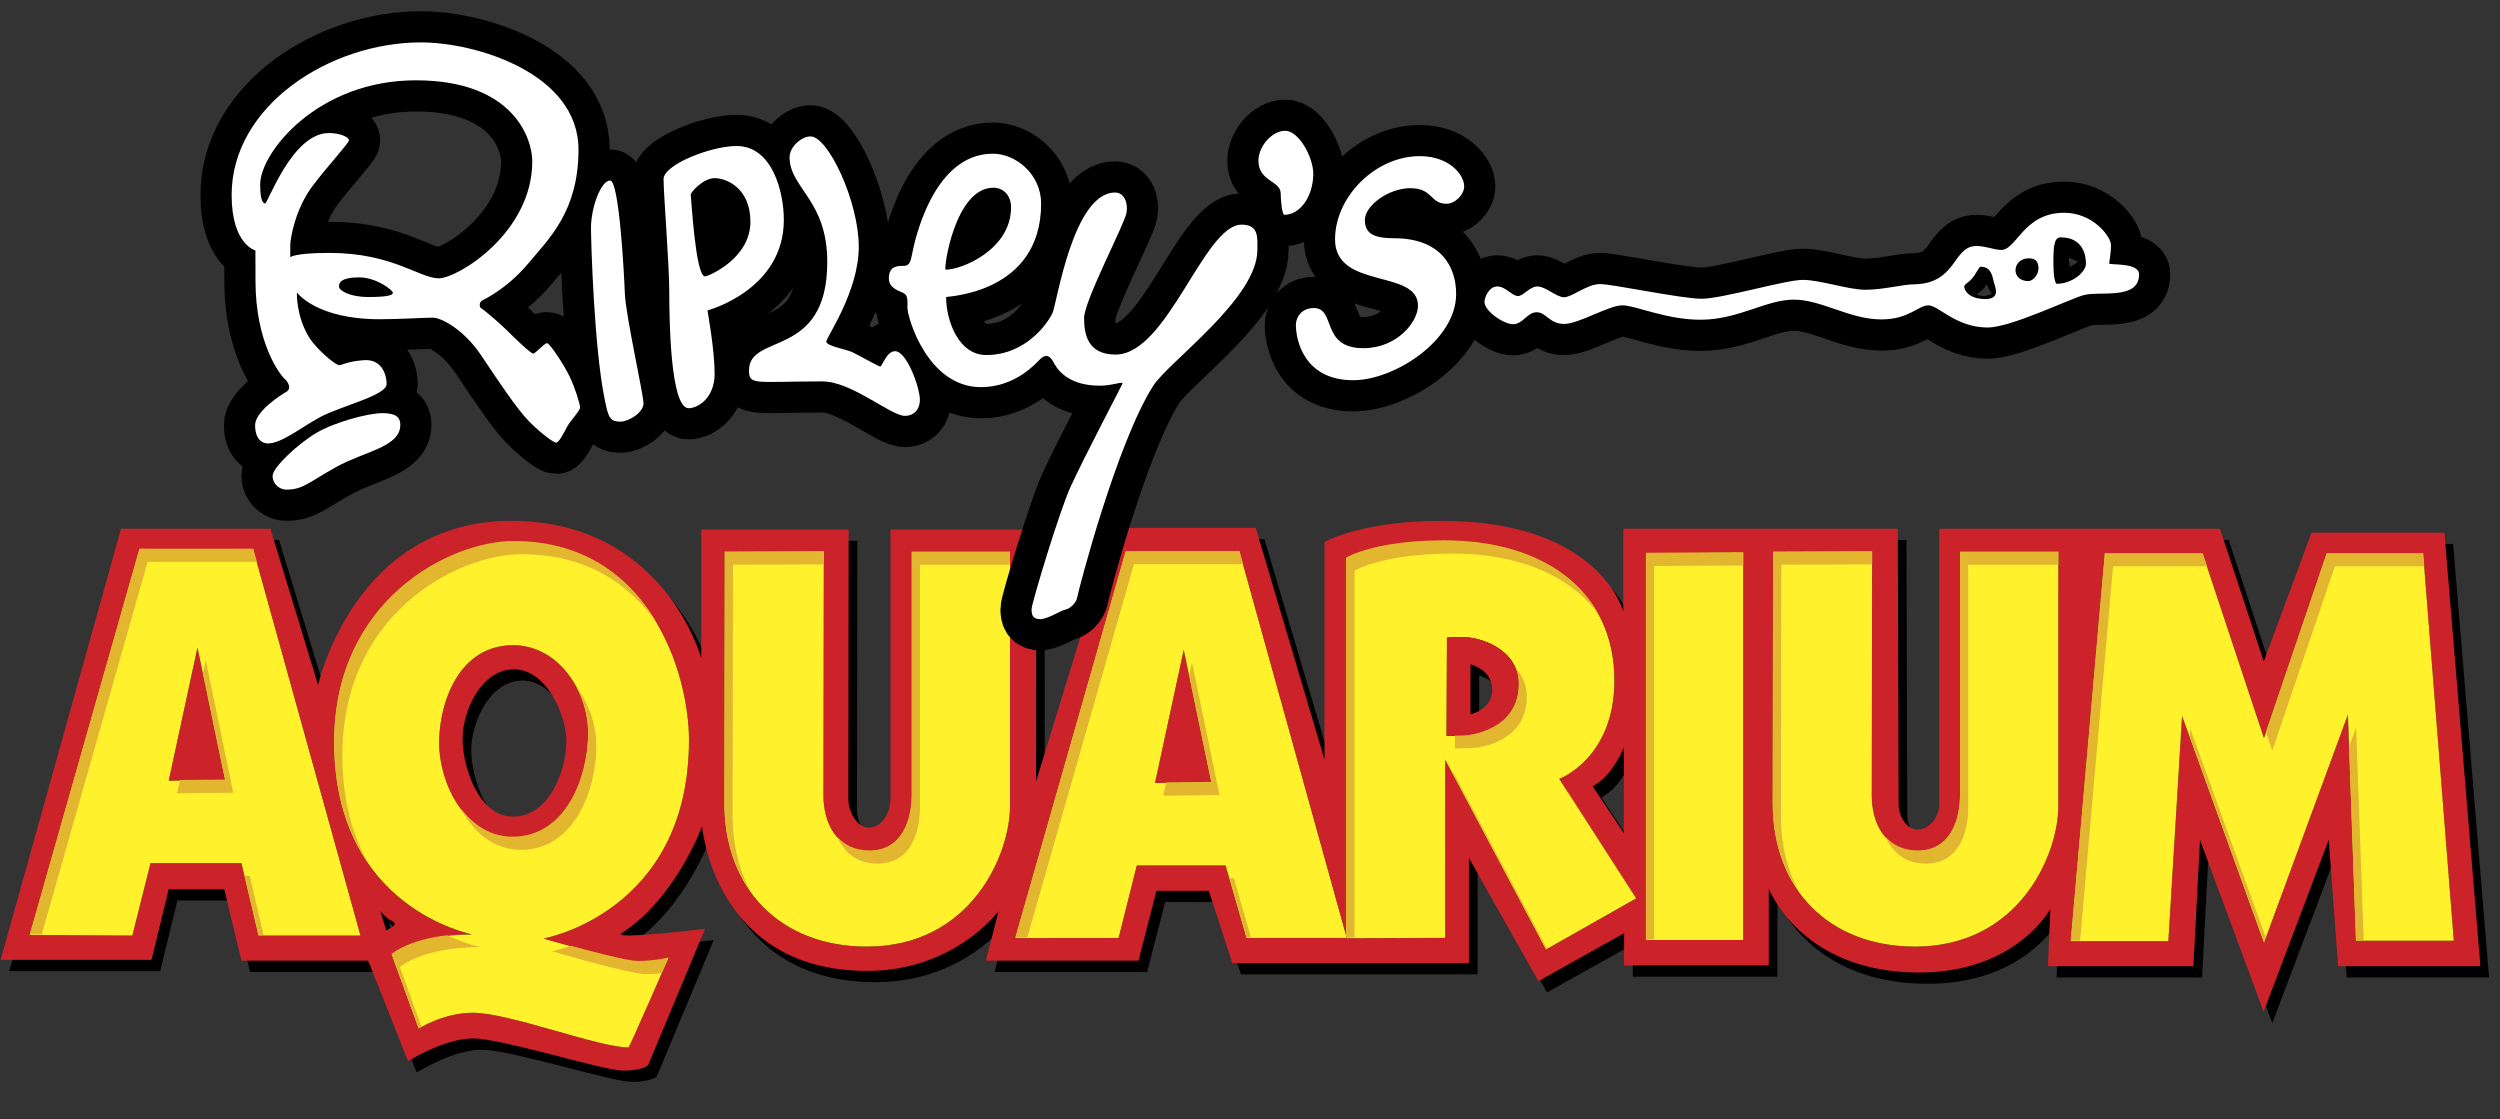
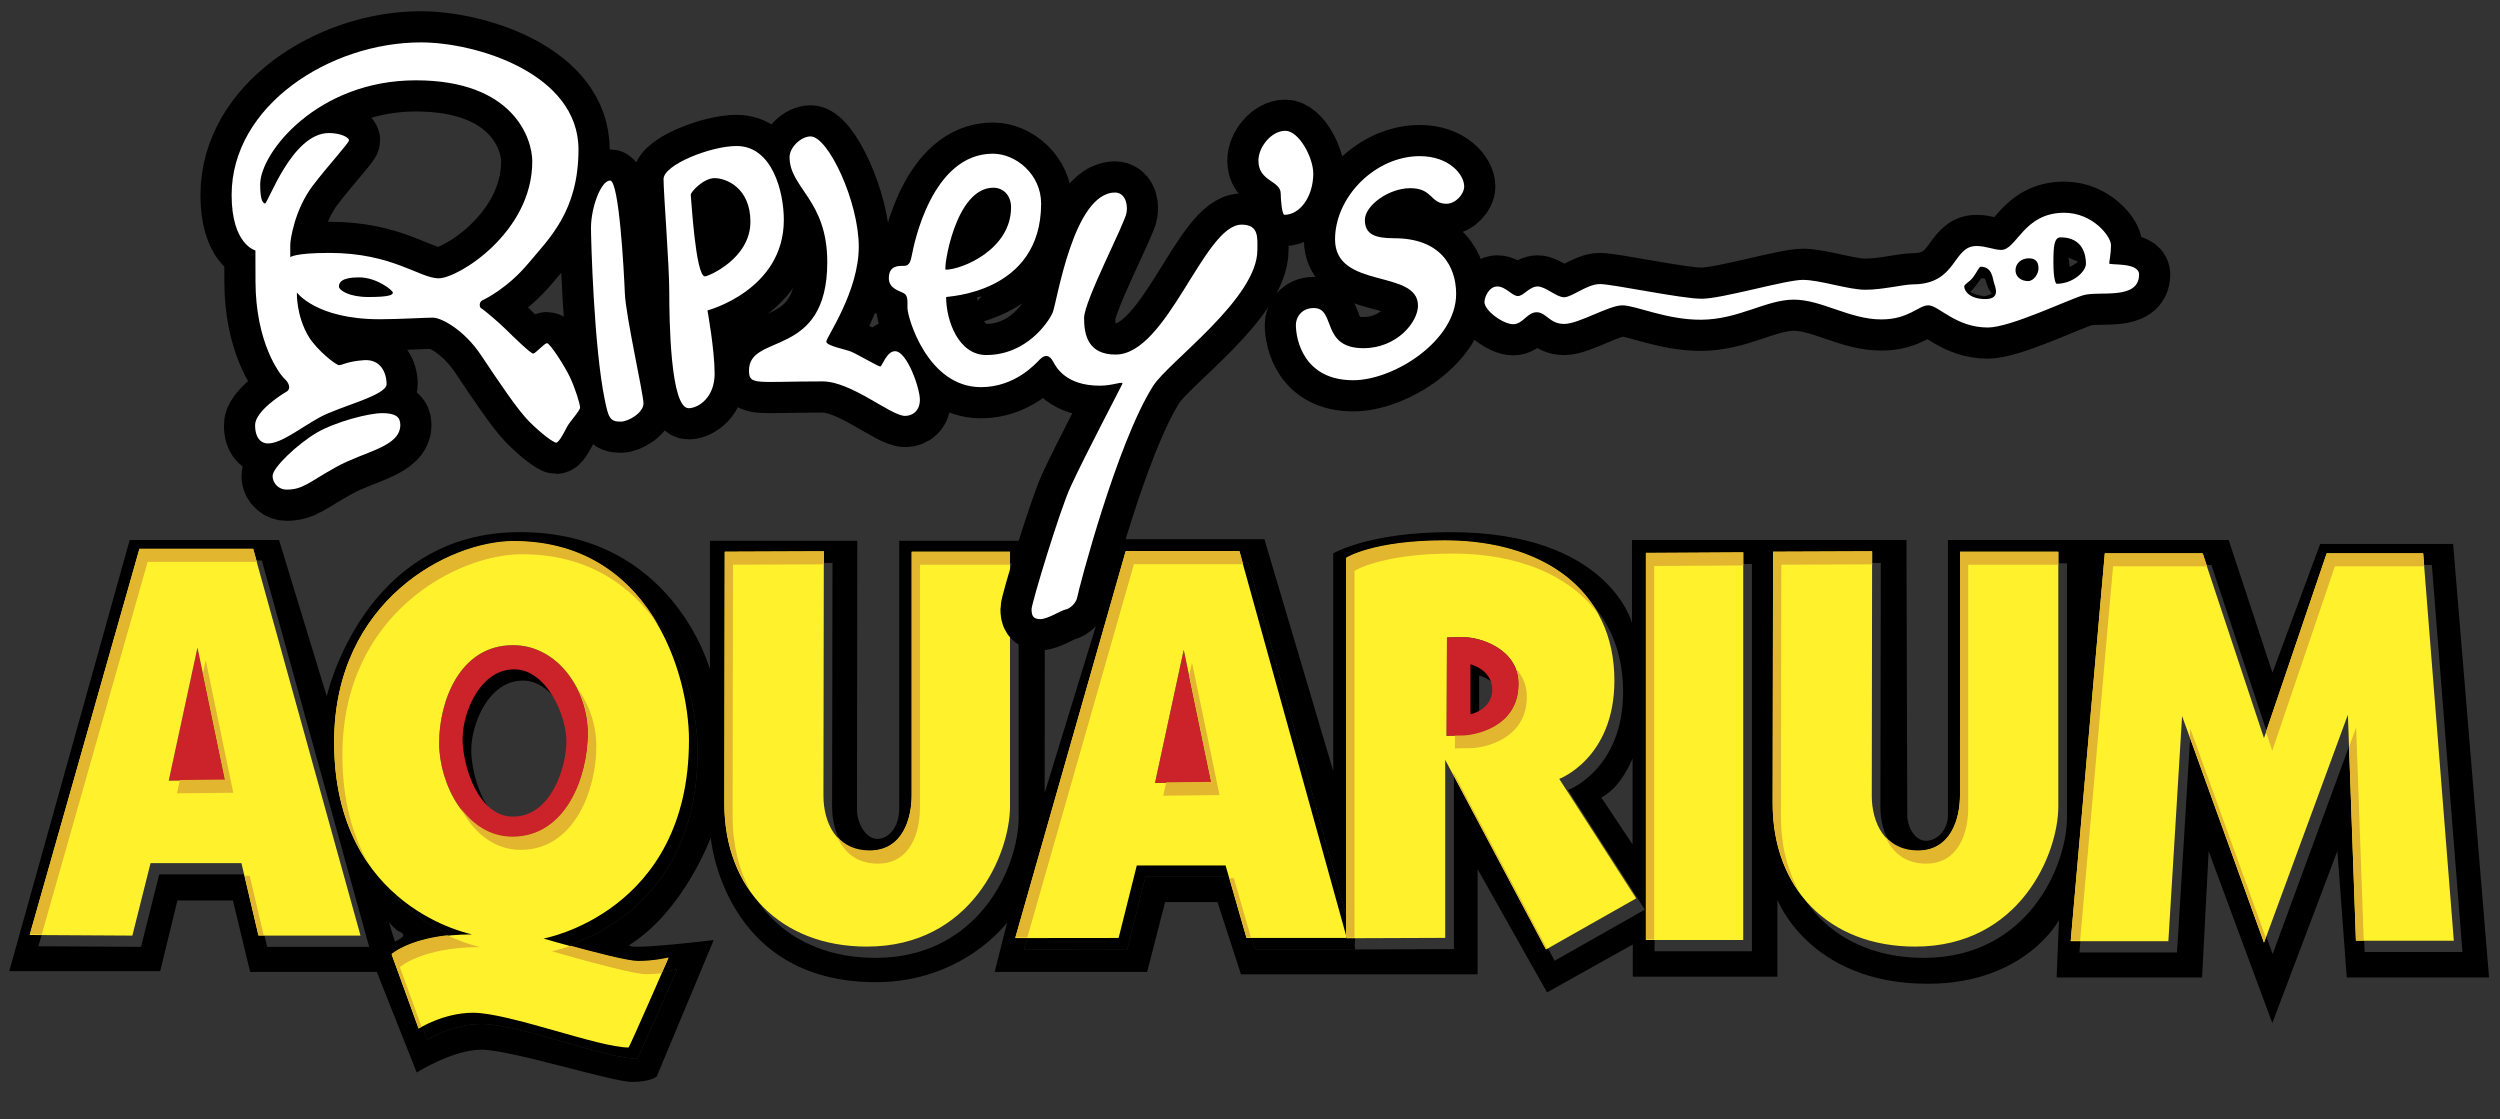
<svg xmlns="http://www.w3.org/2000/svg" width="373" height="167" viewBox="0 0 373 167" fill="none">
  <rect x="0" y="0" width="373" height="167" fill="#333333" stroke="none" />
  <path fill-rule="evenodd" clip-rule="evenodd" d="M366.005 81.157H346.169L339.052 100.373L332.517 80.57H290.63V121.698C290.63 123.694 289.113 125.448 287.364 125.448C285.616 125.448 284.565 123.224 284.565 121.698C284.565 120.175 284.444 80.57 284.444 80.57H243.49V92.945C243.49 92.945 240.038 79.396 216.419 79.396C204.223 79.396 198.92 82.559 198.92 82.559V115.043L188.651 80.451H167.484L155.864 118.302L155.888 80.683H134.162V120.641C134.162 123.336 132.648 125.165 130.895 125.165C129.142 125.165 127.862 122.751 127.862 120.877C127.862 118.999 127.909 80.683 127.909 80.683H105.926V99.9C105.926 99.9 100.419 79.392 77.572 79.392C54.168 79.392 48.753 103.884 48.753 103.884L41.634 80.566H19.351L1.382 144.896H23.901L26.468 134.352H34.753L37.32 145.015H56.223L62.172 160.013C62.172 160.013 67.541 156.614 71.857 156.614C76.175 156.614 91.343 161.421 94.259 161.421C97.175 161.421 97.992 160.6 97.992 160.6L106.487 140.259C106.487 140.259 92.396 141.956 94.025 140.914C102.097 135.754 106.043 124.978 106.043 124.978C106.043 124.978 107.863 146.54 130.663 146.54C143.732 146.54 150.266 137.634 150.266 137.634L148.401 145.017H171.151L173.836 134.588H181.653L185.154 145.37H220.458V129.69L230.823 148.063L243.611 140.916V145.723H265.192V134.239C265.192 134.239 269.933 146.778 287.596 146.778C302.181 146.778 307.197 137.288 307.197 137.288L306.848 145.84H328.55L329.531 126.999L339.028 152.64L348.736 126.978L350.136 145.842H371.368L366.005 81.157V81.157ZM39.858 141.271L37.32 130.46H23.754L21.042 141.271L5.729 141.182L22.093 83.618H39.069L55.083 141.271H39.858V141.271ZM58.042 137.619C58.042 137.619 58.992 138.734 59.511 138.955C60.698 139.459 60.164 139.863 58.935 140.495C58.899 140.514 58.042 137.619 58.042 137.619ZM82.386 141.71C82.386 141.71 94.025 145.134 96.475 145.134C99.013 145.134 101.027 144.607 101.027 144.607C101.027 144.607 95.201 157.967 95.076 157.967C90.611 157.967 77.225 152.781 71.887 152.781C67.424 152.781 63.749 155.15 63.749 155.15L59.724 144.081C59.724 144.081 63.053 141.091 71.712 141.091C71.989 141.091 51.148 137.4 51.148 112.442C51.148 91.26 68.388 82.474 77.925 82.474C98.141 82.474 104.09 102.07 104.09 112.091C104.088 137.843 82.386 141.71 82.386 141.71ZM243.577 113.15V125.987L238.917 118.989C238.917 118.989 240.197 118.338 241.271 117.042C242.794 115.207 243.577 113.15 243.577 113.15V113.15ZM151.985 121.975C151.985 129.109 146.21 142.914 130.619 142.914C117.741 142.914 109.367 134.271 109.367 121.624C109.367 117.102 109.425 84.043 109.425 84.043L124.208 83.986C124.208 83.986 124.15 116.466 124.15 120.409C124.15 124.353 126.056 128.647 131.023 128.647C135.989 128.647 137.317 123.832 137.317 120.35V84.046H151.985V121.975ZM231.949 143.343L216.923 115.043V141.605L202.151 141.659V141.618H187.27L184.158 130.806H170.909L168.197 141.618L152.778 141.633L169.248 83.965H186.224L202.153 141.314V84.958C202.153 84.958 206.186 82.38 216.819 82.38C231.642 82.38 242.169 89.848 242.169 103.208C242.169 114.837 233.948 117.883 233.948 117.883L245.415 135.716L231.949 143.343V143.343ZM261.387 141.927H246.859V84.231L261.387 84.141V141.927ZM308.392 121.975C308.392 129.109 302.618 142.914 287.026 142.914C274.147 142.914 265.773 134.271 265.773 121.624C265.773 117.102 265.835 84.043 265.835 84.043L280.615 83.986C280.615 83.986 280.558 116.466 280.558 120.409C280.558 124.353 282.464 128.647 287.433 128.647C292.397 128.647 293.722 123.832 293.722 120.35V84.046H308.39C308.392 84.043 308.392 114.839 308.392 121.975V121.975ZM351.603 108.313L339.077 142.348L326.864 108.519L324.811 142.105H310.245L315.331 84.288H329.933L339.077 111.81L348.428 84.288H362.83L367.399 142.037H352.797L351.603 108.313V108.313Z" fill="black" />
-   <path fill-rule="evenodd" clip-rule="evenodd" d="M22.093 83.616L5.729 141.18L21.042 141.27L23.754 130.458H37.318L39.856 141.27H55.083L39.069 83.616H22.093V83.616ZM26.468 118.155L30.758 98.293L34.872 118.07L26.468 118.155V118.155Z" fill="black" />
  <path fill-rule="evenodd" clip-rule="evenodd" d="M26.468 118.155L34.87 118.07L30.756 98.293L26.468 118.155V118.155ZM82.386 141.71C82.386 141.71 104.088 137.843 104.088 112.093C104.088 102.072 98.139 82.476 77.923 82.476C68.386 82.476 51.146 91.261 51.146 112.444C51.146 137.401 71.989 141.093 71.71 141.093C63.051 141.093 59.722 144.084 59.722 144.084L63.746 155.153C63.746 155.153 67.422 152.783 71.885 152.783C77.224 152.783 90.611 157.969 95.074 157.969C95.199 157.969 101.025 144.609 101.025 144.609C101.025 144.609 99.013 145.137 96.473 145.137C94.025 145.134 82.386 141.71 82.386 141.71V141.71ZM66.809 112.531C66.809 106.467 69.785 97.942 77.836 97.942C84.572 97.942 89.037 104.708 89.037 111.123C89.037 117.538 85.802 126.589 77.749 126.589C70.747 126.589 66.809 118.593 66.809 112.531V112.531Z" fill="black" />
  <path fill-rule="evenodd" clip-rule="evenodd" d="M89.037 111.123C89.037 104.706 84.575 97.942 77.836 97.942C69.785 97.942 66.809 106.469 66.809 112.531C66.809 118.593 70.747 126.589 77.749 126.589C85.8 126.589 89.037 117.54 89.037 111.123V111.123ZM77.836 123.515C72.584 123.515 70.311 115.868 70.311 111.914C70.311 107.962 72.935 101.543 78.01 101.543C82.824 101.543 85.8 108.398 85.8 112.265C85.8 116.134 83.524 123.515 77.836 123.515ZM186.219 83.969H169.244L152.774 141.637L168.193 141.623L170.905 130.811H184.154L187.266 141.623H202.147V141.318L186.219 83.969V83.969ZM173.617 118.508L177.905 98.641L182.019 118.419L173.617 118.508Z" fill="black" />
-   <path fill-rule="evenodd" clip-rule="evenodd" d="M173.617 118.508L182.018 118.419L177.905 98.642L173.617 118.508ZM137.317 120.348C137.317 123.832 135.989 128.646 131.023 128.646C126.056 128.646 124.15 124.351 124.15 120.408C124.15 116.464 124.208 83.984 124.208 83.984L109.425 84.042C109.425 84.042 109.367 117.1 109.367 121.622C109.367 134.267 117.741 142.912 130.618 142.912C146.212 142.912 151.985 129.107 151.985 121.973V84.042H137.317V120.348ZM293.724 120.348C293.724 123.832 292.399 128.646 287.435 128.646C282.466 128.646 280.56 124.351 280.56 120.408C280.56 116.464 280.617 83.984 280.617 83.984L265.837 84.042C265.837 84.042 265.775 117.1 265.775 121.622C265.775 134.267 274.151 142.912 287.028 142.912C302.62 142.912 308.395 129.107 308.395 121.973V84.042H293.726L293.724 120.348V120.348ZM246.859 141.927H261.387V84.142L246.859 84.231V141.927ZM362.832 84.288H348.428L339.077 111.81L329.933 84.288H315.331L310.245 142.103H324.811L326.864 108.517L339.077 142.348L351.603 108.313L352.799 142.038H367.401L362.832 84.288V84.288ZM242.163 103.208C242.163 89.848 231.636 82.38 216.813 82.38C206.182 82.38 202.147 84.958 202.147 84.958V141.319L202.23 141.623H202.149V141.663L216.921 141.61V115.048L231.947 143.348L245.406 135.72L233.94 117.887C233.942 117.885 242.163 114.837 242.163 103.208V103.208ZM219.431 111.417C217.757 111.417 217.13 111.468 217.13 111.468L217.178 96.791C217.178 96.791 218.382 96.742 219.588 96.742C222.209 96.742 227.865 98.529 227.865 103.738C227.865 110.311 221.109 111.417 219.431 111.417Z" fill="black" />
  <path fill-rule="evenodd" clip-rule="evenodd" d="M202.149 141.318V141.623H202.232L202.149 141.318ZM219.589 96.74C218.385 96.74 217.179 96.789 217.179 96.789L217.13 111.465C217.13 111.465 217.757 111.414 219.431 111.414C221.109 111.414 227.865 110.308 227.865 103.736C227.865 98.526 222.211 96.74 219.589 96.74ZM220.69 108.26V100.79C220.69 100.79 223.938 101.577 223.938 104.574C223.938 107.575 220.69 108.26 220.69 108.26Z" fill="black" />
-   <path fill-rule="evenodd" clip-rule="evenodd" d="M364.71 79.477H344.878L337.756 98.692L331.222 78.888H289.336V120.016C289.336 122.011 287.815 123.768 286.067 123.768C284.319 123.768 283.268 121.543 283.268 120.016C283.268 118.495 283.151 78.888 283.151 78.888H242.197V91.263C242.197 91.263 238.745 77.714 215.126 77.714C202.929 77.714 197.622 80.879 197.622 80.879V113.361L187.355 78.769H166.191L154.571 116.619L154.595 79.002H132.867V118.961C132.867 121.656 131.352 123.485 129.602 123.485C127.851 123.485 126.569 121.069 126.569 119.195C126.569 117.317 126.615 79.002 126.615 79.002H104.632V98.218C104.632 98.218 99.126 77.711 76.279 77.711C52.873 77.711 47.46 102.202 47.46 102.202L40.343 78.883H18.058L0.088 143.216H22.607L25.175 132.67H33.459L36.025 143.333H54.928L60.879 158.333C60.879 158.333 66.246 154.934 70.564 154.934C74.882 154.934 90.049 159.741 92.966 159.741C95.882 159.741 96.699 158.92 96.699 158.92L105.194 138.577C105.194 138.577 91.105 140.276 92.732 139.234C100.802 134.074 104.749 123.296 104.749 123.296C104.749 123.296 106.568 144.86 129.37 144.86C142.438 144.86 148.971 135.954 148.971 135.954L147.105 143.335H169.856L172.54 132.908H180.357L183.858 143.686H219.167V128.01L229.528 146.383L242.316 139.236V144.041H263.901V132.559C263.901 132.559 268.638 145.098 286.305 145.098C300.89 145.098 305.906 135.605 305.906 135.605L305.553 144.158H327.255L328.24 125.319L337.737 150.956L347.445 125.298L348.844 144.16H370.077L364.71 79.477V79.477ZM38.562 139.591L36.025 128.78H22.463L19.749 139.591L4.436 139.502L20.799 81.938H37.775L53.79 139.591H38.562V139.591ZM56.746 135.939C56.746 135.939 57.697 137.054 58.216 137.275C59.403 137.779 58.869 138.183 57.64 138.815C57.604 138.834 56.746 135.939 56.746 135.939ZM81.093 140.029C81.093 140.029 92.73 143.454 95.182 143.454C97.72 143.454 99.732 142.929 99.732 142.929C99.732 142.929 93.906 156.284 93.78 156.284C89.316 156.284 75.93 151.101 70.591 151.101C66.129 151.101 62.453 153.472 62.453 153.472L58.429 142.401C58.429 142.401 61.758 139.413 70.417 139.413C70.693 139.413 49.853 135.722 49.853 110.761C49.853 89.58 67.092 80.793 76.63 80.793C96.845 80.793 102.795 100.392 102.795 110.41C102.795 136.162 81.093 140.029 81.093 140.029V140.029ZM242.28 111.472V124.306L237.619 117.308C237.619 117.308 238.904 116.66 239.978 115.364C241.503 113.527 242.28 111.472 242.28 111.472V111.472ZM150.691 120.295C150.691 127.429 144.917 141.233 129.325 141.233C116.446 141.233 108.074 132.591 108.074 119.946C108.074 115.424 108.131 82.363 108.131 82.363L122.914 82.304C122.914 82.304 122.857 114.786 122.857 118.729C122.857 122.673 124.763 126.965 129.729 126.965C134.696 126.965 136.023 122.152 136.023 118.672V82.365H150.691V120.295V120.295ZM230.655 141.663L215.626 113.363V139.927L200.858 139.983V139.94H185.975L182.863 129.128H169.614L166.902 139.94L151.483 139.957L167.952 82.287H184.928L200.86 139.636V83.28C200.86 83.28 204.893 80.702 215.522 80.702C230.345 80.702 240.872 88.172 240.872 101.532C240.872 113.159 232.651 116.207 232.651 116.207L244.122 134.04L230.655 141.663V141.663ZM260.089 140.246H245.566V82.553L260.089 82.463V140.246V140.246ZM307.101 120.295C307.101 127.429 301.326 141.233 285.731 141.233C272.852 141.233 264.482 132.591 264.482 119.946C264.482 115.424 264.539 82.363 264.539 82.363L279.32 82.304C279.32 82.304 279.267 114.786 279.267 118.729C279.267 122.673 281.17 126.965 286.137 126.965C291.102 126.965 292.431 122.152 292.431 118.672V82.365H307.099C307.101 82.363 307.101 113.159 307.101 120.295V120.295ZM350.306 106.633L337.784 140.665L325.566 106.839L323.518 140.427H308.948L314.033 82.61H328.64L337.784 110.132L347.134 82.61H361.534L366.108 140.359H351.501L350.306 106.633Z" fill="#CC2229" />
  <path fill-rule="evenodd" clip-rule="evenodd" d="M25.175 116.477L33.577 116.39L29.463 96.615L25.175 116.477V116.477ZM87.744 109.445C87.744 103.028 83.279 96.264 76.543 96.264C68.492 96.264 65.516 104.789 65.516 110.851C65.516 116.913 69.456 124.911 76.456 124.911C84.504 124.911 87.744 115.86 87.744 109.445V109.445ZM76.543 121.837C71.291 121.837 69.017 114.19 69.017 110.234C69.017 106.282 71.642 99.865 76.717 99.865C81.531 99.865 84.507 106.72 84.507 110.587C84.507 114.454 82.231 121.837 76.543 121.837ZM172.323 116.828L180.723 116.739L176.612 96.963L172.323 116.828V116.828Z" fill="#CC2229" />
  <path fill-rule="evenodd" clip-rule="evenodd" d="M20.799 81.936L4.434 139.502L19.747 139.592L22.461 128.78H36.023L38.56 139.592H53.788L37.773 81.938H20.799V81.936V81.936ZM25.175 116.477L29.463 96.615L33.577 116.39L25.175 116.477V116.477ZM81.093 140.03C81.093 140.03 102.795 136.165 102.795 110.413C102.795 100.394 96.845 80.796 76.63 80.796C67.092 80.796 49.853 89.583 49.853 110.764C49.853 135.723 70.695 139.415 70.417 139.415C61.758 139.415 58.429 142.404 58.429 142.404L62.453 153.475C62.453 153.475 66.129 151.103 70.591 151.103C75.93 151.103 89.318 156.287 93.78 156.287C93.906 156.287 99.732 142.931 99.732 142.931C99.732 142.931 97.72 143.456 95.182 143.456C92.732 143.454 81.093 140.03 81.093 140.03V140.03ZM65.516 110.851C65.516 104.787 68.492 96.264 76.543 96.264C83.279 96.264 87.744 103.03 87.744 109.445C87.744 115.86 84.506 124.911 76.453 124.911C69.453 124.911 65.516 116.915 65.516 110.851V110.851ZM184.924 82.289H167.948L151.478 139.96L166.897 139.943L169.609 129.131H182.859L185.97 139.943H200.853V139.638L184.924 82.289ZM172.323 116.828L176.612 96.964L180.725 116.739L172.323 116.828ZM136.023 118.67C136.023 122.152 134.696 126.963 129.729 126.963C124.763 126.963 122.857 122.671 122.857 118.727C122.857 114.784 122.914 82.302 122.914 82.302L108.131 82.361C108.131 82.361 108.074 115.422 108.074 119.944C108.074 132.587 116.448 141.232 129.325 141.232C144.919 141.232 150.691 127.429 150.691 120.293V82.361H136.023V118.67ZM292.431 118.67C292.431 122.152 291.102 126.963 286.137 126.963C281.168 126.963 279.267 122.671 279.267 118.727C279.267 114.784 279.32 82.302 279.32 82.302L264.539 82.361C264.539 82.361 264.482 115.422 264.482 119.944C264.482 132.587 272.854 141.232 285.731 141.232C301.326 141.232 307.101 127.429 307.101 120.293V82.361H292.433L292.431 118.67V118.67ZM245.566 140.247H260.089V82.463L245.566 82.553V140.247V140.247ZM361.536 82.608H347.136L337.786 110.13L328.642 82.608H314.035L308.95 140.425H323.52L325.566 106.837L337.786 140.666L350.306 106.633L351.503 140.357H366.11L361.536 82.608V82.608ZM240.867 101.53C240.867 88.17 230.341 80.7 215.517 80.7C204.891 80.7 200.856 83.278 200.856 83.278V139.638L200.938 139.943H200.856V139.985L215.624 139.93V113.367L230.653 141.668L244.113 134.042L232.642 116.209C232.646 116.207 240.867 113.157 240.867 101.53V101.53ZM218.14 109.739C216.466 109.739 215.838 109.788 215.838 109.788L215.887 95.113C215.887 95.113 217.091 95.062 218.297 95.062C220.914 95.062 226.569 96.851 226.569 102.058C226.567 108.633 219.814 109.739 218.14 109.739Z" fill="#FFF22D" />
  <path fill-rule="evenodd" clip-rule="evenodd" d="M22.031 83.829H38.328L37.782 81.857H20.804L4.44 139.421L6.227 139.432L22.031 83.829ZM37.258 130.67H36.493L38.569 139.51H39.334L37.258 130.67ZM30.697 98.505L30.28 100.435L33.581 116.309L26.838 116.379L26.406 118.365L34.808 118.28L30.697 98.505V98.505ZM77.689 126.801C85.74 126.801 88.977 117.751 88.977 111.336C88.962 108.194 87.953 105.137 86.093 102.604C87.157 104.68 87.75 107.043 87.75 109.366C87.75 115.781 84.513 124.832 76.462 124.832C73.171 124.832 70.566 123.053 68.719 120.552C70.54 124.047 73.584 126.801 77.689 126.801ZM85.181 141.108C83.451 141.716 82.326 141.92 82.326 141.92C82.326 141.92 93.965 145.347 96.418 145.347C97.26 145.347 98.034 145.287 98.709 145.211L99.74 142.85C99.74 142.85 97.726 143.375 95.188 143.375C93.693 143.373 88.786 142.099 85.181 141.108V141.108ZM59.663 144.296C59.663 144.296 62.989 141.306 71.648 141.306C71.74 141.306 69.611 140.912 66.697 139.542C60.8 140.214 58.433 142.324 58.433 142.324L62.46 153.396C62.46 153.396 62.632 153.291 62.881 153.151L59.663 144.296V144.296Z" fill="#E2B62F" />
  <path fill-rule="evenodd" clip-rule="evenodd" d="M51.084 112.657C51.084 91.476 68.324 82.689 77.862 82.689C87.733 82.689 94.195 87.366 98.23 93.316C94.329 86.46 87.571 80.717 76.634 80.717C67.097 80.717 49.855 89.504 49.855 110.685C49.855 118.678 51.997 124.483 54.896 128.692C52.643 124.689 51.084 119.47 51.084 112.657V112.657ZM184.094 131.022H183.435L185.979 139.864H186.638L184.094 131.022ZM169.182 84.18H185.477L184.93 82.208H167.954L151.485 139.879L153.276 139.876L169.182 84.18V84.18ZM177.845 98.854L177.426 100.786L180.729 116.658L173.987 116.728L173.557 118.717L181.957 118.629L177.845 98.854V98.854ZM130.963 128.856C135.93 128.856 137.255 124.043 137.255 120.563V84.256H150.696V82.285H136.028V118.591C136.028 122.073 134.702 126.887 129.734 126.887C127.581 126.887 126.005 126.078 124.907 124.84C125.886 127.118 127.802 128.856 130.963 128.856V128.856ZM109.306 121.837C109.306 117.313 109.363 84.254 109.363 84.254L122.916 84.199L122.919 82.223L108.136 82.282C108.136 82.282 108.078 115.341 108.078 119.863C108.078 124.968 109.463 129.403 111.937 132.9C110.241 129.76 109.306 126.023 109.306 121.837V121.837ZM287.371 128.856C292.335 128.856 293.66 124.043 293.66 120.563V84.256H307.103V82.285H292.435V118.591C292.435 122.073 291.11 126.887 286.141 126.887C283.989 126.887 282.411 126.078 281.317 124.84C282.296 127.118 284.21 128.856 287.371 128.856V128.856ZM265.715 121.837C265.715 117.313 265.773 84.254 265.773 84.254L279.324 84.199V82.223L264.543 82.282C264.543 82.282 264.486 115.341 264.486 119.863C264.486 124.968 265.869 129.405 268.349 132.9C266.649 129.76 265.715 126.025 265.715 121.837V121.837ZM246.8 84.444L260.098 84.363V82.382L245.57 82.472V140.166H246.8V84.444ZM339.02 112.021L348.366 84.501H361.694L361.541 82.529H347.141L338.079 109.196L339.02 112.021ZM351.539 108.524L350.484 111.395L351.507 140.276H352.667L351.539 108.524V108.524ZM315.269 84.501H329.297L328.646 82.529H314.04L308.954 140.344H310.353L315.269 84.501V84.501ZM326.802 108.73L326.725 109.951L337.79 140.587L338.052 139.879L326.802 108.73ZM202.091 85.171C202.091 85.171 206.124 82.593 216.753 82.593C226.457 82.593 234.293 85.811 238.568 91.769C234.701 84.548 226.25 80.619 215.528 80.619C204.897 80.619 200.862 83.199 200.862 83.199V139.557L200.945 139.864H200.862V139.904L202.091 139.9V85.171ZM233.88 118.098L244.092 133.972L244.12 133.957L233.914 118.083L233.88 118.098Z" fill="#E2B62F" />
  <path fill-rule="evenodd" clip-rule="evenodd" d="M227.803 103.948C227.803 102.174 227.142 100.807 226.169 99.76C226.418 100.422 226.571 101.151 226.571 101.975C226.571 108.551 219.816 109.655 218.142 109.655C217.723 109.655 217.37 109.66 217.074 109.664L217.07 111.678C217.07 111.678 217.693 111.629 219.371 111.629C221.048 111.629 227.803 110.525 227.803 103.948V103.948ZM216.859 115.256V115.598L230.66 141.584L230.798 141.503L216.859 115.256Z" fill="#E2B62F" />
  <path fill-rule="evenodd" clip-rule="evenodd" d="M218.297 95.06C217.093 95.06 215.887 95.111 215.887 95.111L215.838 109.785C215.838 109.785 216.466 109.736 218.14 109.736C219.814 109.736 226.569 108.63 226.569 102.055C226.567 96.848 220.914 95.06 218.297 95.06ZM219.393 106.58V99.112C219.393 99.112 222.641 99.896 222.641 102.896C222.641 105.895 219.393 106.58 219.393 106.58Z" fill="#CC2229" />
  <path fill-rule="evenodd" clip-rule="evenodd" d="M58.801 63.071C56.755 63.071 51.803 64.377 49.044 65.985C46.286 67.593 42.457 71.171 42.457 72.422C42.457 73.672 43.525 74.479 44.505 74.479C46.998 74.479 47.798 73.406 51.982 71.082C56.168 68.757 61.509 68.132 61.509 64.824C61.507 63.663 60.847 63.071 58.801 63.071V63.071Z" fill="black" />
-   <path fill-rule="evenodd" clip-rule="evenodd" d="M83.407 52.634C82.992 52.634 81.684 54.18 81.331 54.18C80.973 54.18 78.374 51.676 77.366 50.664C76.356 49.652 73.971 47.624 73.614 47.448C73.259 47.269 73.259 46.495 73.733 46.255C74.207 46.017 77.532 44.406 80.618 40.712C83.704 37.015 88.097 32.95 88.097 23.725C88.097 12.424 72.916 7.751 64.595 7.751C51.003 7.751 36.346 17.18 36.346 30.521C36.346 37.923 39.894 38.793 39.894 38.793C39.894 38.793 39.907 42.498 39.907 43.334C39.907 52.57 43.527 57.281 44.239 57.939C44.952 58.592 45.25 59.487 44.478 59.906C43.914 60.208 39.847 62.765 39.847 64.852C39.847 66.938 40.855 67.593 41.746 67.593C43.778 67.593 46.573 65.287 49.51 63.679C52.448 62.071 59.463 60.444 59.463 58.743C59.463 57.045 58.574 54.99 56.081 55.167C53.586 55.346 52.843 55.909 52.369 55.909C51.895 55.909 49.047 53.638 47.858 51.677C45.935 48.509 46.077 45.064 46.077 45.064C46.077 45.064 48.949 49.056 58.422 49.056C61.33 49.056 65.129 48.818 66.376 48.818C67.622 48.818 71.006 50.605 73.556 54.418C76.109 58.234 78.957 62.527 80.737 64.315C82.518 66.102 84.358 67.472 84.772 67.472C85.189 67.472 86.019 65.804 86.433 65.03C86.848 64.256 88.333 62.707 88.333 62.229C88.333 61.75 87.623 59.368 86.791 57.639C85.959 55.909 83.824 52.634 83.407 52.634V52.634ZM56.772 45.742C53.854 45.742 52.356 44.74 52.356 44.17C52.356 43.598 52.714 42.811 55.347 42.811C57.982 42.811 60.405 44.74 60.405 45.1C60.405 45.455 59.692 45.742 56.772 45.742ZM67.241 42.953C64.393 42.953 60.333 39.161 50.931 39.161C45.662 39.161 45.092 39.806 45.092 39.806V37.944C45.092 37.23 45.733 32.722 48.44 29.147C50.759 26.084 53.854 22.781 53.854 22.351C53.854 21.921 52.569 21.256 50.791 21.277C45.307 21.349 41.746 31.863 41.319 31.791C40.891 31.721 40.606 30.934 40.606 28.93C40.606 24.21 49.153 13.409 63.825 13.409C78.498 13.409 81.203 22.209 81.203 25.495C81.201 36.16 70.089 42.953 67.241 42.953V42.953ZM92.808 28.362C91.453 28.362 89.96 32.369 89.96 35.443C89.96 37.089 90.388 53.255 92.025 61.118C92.551 63.65 92.736 64.339 94.374 64.339C95.584 64.339 97.792 62.977 97.792 61.618C97.792 60.259 95.156 48.601 95.014 45.238C94.874 41.882 94.161 28.362 92.808 28.362ZM118.733 34.228C118.733 30.078 117.025 23.212 111.684 23.212C107.836 23.212 100.787 26.001 100.787 28.149C100.787 30.293 101.64 40.952 101.64 44.955C101.64 48.96 101.782 62.41 104.56 62.335C105.985 62.301 108.408 60.761 108.408 57.188C108.408 53.61 107.34 47.746 107.34 47.746C107.34 47.746 118.733 44.74 118.733 34.228V34.228ZM106.981 42.666C105.556 42.739 104.915 30.866 104.845 30.508C104.775 30.151 106.696 28.005 108.406 28.005C110.114 28.005 113.747 29.434 113.747 34.513C113.747 40.02 107.478 42.643 106.981 42.666V42.666Z" fill="black" />
-   <path fill-rule="evenodd" clip-rule="evenodd" d="M135.326 53.827C134.043 53.827 133.403 56.115 133.118 56.115C132.833 56.115 129.627 54.256 128.774 53.897C127.919 53.539 125.071 53.04 125.071 52.395C125.071 51.753 129.915 44.957 129.915 38.233C129.915 31.51 125.356 21.783 122.721 21.783C121.296 21.783 119.588 23.427 119.588 24.856C119.588 29.506 125.214 31.223 125.214 40.52C125.214 55.039 113.534 51.029 113.534 56.688C113.534 58.974 114.459 58.332 124.501 58.332C128.847 58.332 134.685 63.479 136.823 63.479C137.891 63.479 139.031 62.767 139.031 61.05C139.031 59.334 137.106 53.827 135.326 53.827V53.827ZM187.032 34.943C181.412 34.943 175.984 54.327 168.229 54.327C164.171 54.327 163.53 51.468 163.53 48.89C163.53 46.316 169.584 34.873 169.867 33.154C170.113 31.674 169.512 30.151 168.159 30.151C161.892 30.151 159.472 46.673 158.83 48.099C158.189 49.532 154.914 54.395 148.932 54.395C144.802 54.395 142.949 49.27 142.949 45.737C142.949 45.638 157.122 45.31 157.122 31.791C157.122 27.428 153.348 24.352 149.928 24.352C140.741 24.352 138.106 38.157 137.891 39.231C137.678 40.303 137.536 41.092 136.681 41.092C135.826 41.092 134.4 41.02 134.4 42.951C134.4 44.523 136.106 44.844 136.674 45.199C137.244 45.557 137.178 46.227 137.178 47.371C137.178 48.785 140.167 59.187 148.145 59.187C153.274 59.187 156.345 55.639 156.915 55.065C157.709 54.269 158.357 54.358 158.917 55.386C159.317 56.117 160.725 58.97 165.879 58.97C167.874 58.97 169.45 58.21 169.235 58.71C169.02 59.212 163.688 69.322 161.507 74.063C159.899 77.56 155.696 91.441 155.696 92.3C155.696 93.16 155.837 93.802 156.977 93.802C158.117 93.802 160.04 92.515 160.752 92.373C161.465 92.23 162.39 91.373 162.533 90.442C162.675 89.514 168.41 67.487 173.857 58.972C176.154 55.384 189.384 45.971 189.384 38.731C189.382 36.946 189.665 34.943 187.032 34.943V34.943ZM149.998 29.436C151.351 29.436 152.633 30.438 152.633 32.369C152.633 38.661 145.297 41.666 142.877 41.666C142.519 41.666 144.23 29.436 149.998 29.436ZM213.607 24.724C207.018 24.724 200.966 30.759 200.966 37.151C200.966 44.661 213.341 41.532 213.341 47.031C213.341 49.443 210.229 53.378 205.195 53.378C198.784 53.378 201.145 47.388 197.803 47.388C195.934 47.388 195.132 48.817 195.132 49.892C195.132 52.216 196.378 58.159 203.678 58.159C209.776 58.159 219.038 52.259 219.038 45.286C219.038 41.173 216.723 36.972 209.776 36.972C206.93 36.972 205.414 36.391 205.414 34.245C205.414 32.099 208.975 29.506 212.178 29.506C215.605 29.506 215.12 31.829 217.608 31.829C218.904 31.829 220.237 30.444 220.237 29.238C220.237 27.496 218.01 24.724 213.607 24.724V24.724ZM316.473 40.728C316.473 40.416 316.739 39.297 316.739 38.001C316.739 36.704 314.027 33.173 309.752 33.173C303.694 33.173 302.673 38.716 300.359 38.716C299.291 38.716 298.091 38.135 296.666 38.135C293.061 38.135 293.816 43.812 287.226 43.857C285.756 43.868 282.685 44.663 280.105 44.663C277.525 44.663 273.337 43.189 270.757 43.189C268.172 43.189 258.739 46.005 255.667 46.005C252.594 46.005 242.403 43.815 240.487 43.815C238.57 43.815 236.299 45.782 235.148 45.782C233.989 45.782 232.389 44.172 231.185 44.172C229.985 44.172 229.092 45.601 228.243 45.601C227.401 45.601 226.421 44.172 225.174 44.172C223.928 44.172 223.26 45.782 223.26 46.497C223.26 47.792 226.067 49.802 227.535 49.802C229.005 49.802 229.628 48.016 231.053 48.016C232.474 48.016 232.963 49.76 235.15 49.76C237.326 49.76 241.822 46.986 243.824 46.986C245.826 46.986 250.418 49.175 255.623 49.134C261.232 49.088 265.282 46.139 269.419 46.139C273.56 46.139 277.744 49.088 282.464 49.088C286.601 49.088 287.981 46.986 289.498 46.986C291.01 46.986 293.59 50.296 298.355 50.296C301.741 50.296 310.328 46.139 312.647 45.467C314.957 44.8 320.927 46.273 320.927 42.383C320.927 40.503 316.473 41.041 316.473 40.728V40.728ZM297.998 46.048C295.639 46.048 294.841 44.84 294.841 44.17C294.841 43.842 295.49 43.591 296.034 42.955C296.6 42.287 297.055 41.22 297.289 41.22C298.934 41.22 299.068 42.83 299.246 43.5C299.423 44.17 300.359 46.048 297.998 46.048ZM304.368 43.366C303.479 43.366 302.494 42.874 302.494 41.713C302.494 40.862 303.205 39.969 304.5 39.969C305.787 39.969 305.921 40.862 305.921 41.534C305.921 42.202 305.257 43.366 304.368 43.366V43.366ZM308.637 43.768C308.458 43.768 308.144 42.964 308.144 40.594C308.144 38.225 308.239 36.84 309.216 36.84C312.598 36.84 313 39.567 313 40.771C313 41.979 310.998 43.768 308.637 43.768ZM197.72 27.4C197.754 24.963 195.589 20.94 193.545 20.94C191.501 20.94 189.54 23.335 189.54 25.388C189.54 28.555 192.866 28.34 192.866 30.31C192.866 30.993 193.032 33.473 193.419 33.473C195.723 33.475 197.678 30.825 197.72 27.4V27.4Z" fill="black" />
  <path fill-rule="evenodd" clip-rule="evenodd" d="M57.019 61.642C54.972 61.642 50.021 62.95 47.262 64.556C44.503 66.164 40.674 69.741 40.674 70.994C40.674 72.247 41.742 73.053 42.723 73.053C45.216 73.053 46.015 71.979 50.199 69.656C54.383 67.329 59.726 66.704 59.726 63.394C59.724 62.231 59.065 61.642 57.019 61.642V61.642Z" fill="black" stroke="black" stroke-width="9.299" stroke-miterlimit="2.613" />
  <path fill-rule="evenodd" clip-rule="evenodd" d="M81.624 51.204C81.21 51.204 79.901 52.755 79.546 52.755C79.189 52.755 76.59 50.251 75.581 49.241C74.573 48.226 72.187 46.199 71.829 46.02C71.474 45.844 71.474 45.068 71.948 44.827C72.425 44.589 75.747 42.981 78.834 39.286C81.92 35.592 86.312 31.525 86.312 22.3C86.312 10.999 71.129 6.326 62.808 6.326C49.217 6.326 34.559 15.755 34.559 29.096C34.559 36.498 38.107 37.37 38.107 37.37C38.107 37.37 38.12 41.075 38.12 41.911C38.12 51.145 41.74 55.856 42.453 56.513C43.165 57.168 43.463 58.064 42.691 58.479C42.129 58.783 38.06 61.344 38.06 63.424C38.06 65.508 39.069 66.166 39.96 66.166C41.989 66.166 44.786 63.862 47.721 62.252C50.659 60.644 57.676 59.017 57.676 57.319C57.676 55.618 56.787 53.561 54.292 53.742C51.799 53.92 51.056 54.486 50.582 54.486C50.108 54.486 47.26 52.215 46.071 50.255C44.148 47.088 44.29 43.642 44.29 43.642C44.29 43.642 47.162 47.633 56.636 47.633C59.543 47.633 63.342 47.395 64.589 47.395C65.833 47.395 69.219 49.183 71.77 52.997C74.322 56.813 77.17 61.105 78.951 62.892C80.731 64.679 82.571 66.049 82.986 66.049C83.402 66.049 84.232 64.381 84.647 63.609C85.061 62.835 86.546 61.282 86.546 60.806C86.546 60.327 85.834 57.945 85.004 56.215C84.177 54.482 82.041 51.204 81.624 51.204V51.204ZM54.987 44.315C52.069 44.315 50.574 43.313 50.574 42.743C50.574 42.171 50.929 41.384 53.564 41.384C56.202 41.384 58.622 43.313 58.622 43.672C58.62 44.03 57.908 44.315 54.987 44.315V44.315ZM65.459 41.526C62.608 41.526 58.55 37.734 49.149 37.734C43.878 37.734 43.31 38.378 43.31 38.378V36.517C43.31 35.802 43.95 31.297 46.656 27.72C48.974 24.657 52.069 21.353 52.069 20.924C52.069 20.494 50.786 19.828 49.006 19.852C43.52 19.924 39.962 30.438 39.532 30.366C39.105 30.295 38.822 29.508 38.822 27.505C38.822 22.785 47.368 11.984 62.041 11.984C76.713 11.984 79.418 20.781 79.418 24.07C79.416 34.73 68.307 41.526 65.459 41.526ZM91.024 26.935C89.671 26.935 88.175 30.942 88.175 34.016C88.175 35.662 88.601 51.825 90.241 59.693C90.768 62.224 90.953 62.909 92.591 62.909C93.799 62.909 96.007 61.55 96.007 60.193C96.007 58.832 93.372 47.175 93.231 43.813C93.091 40.452 92.379 26.935 91.024 26.935ZM116.948 32.801C116.948 28.651 115.24 21.785 109.897 21.785C106.051 21.785 99 24.576 99 26.722C99 28.866 99.855 39.525 99.855 43.528C99.855 47.533 99.998 60.98 102.773 60.906C104.199 60.871 106.621 59.331 106.621 55.758C106.621 52.18 105.553 46.316 105.553 46.316C105.553 46.316 116.948 43.313 116.948 32.801V32.801ZM105.198 41.241C103.773 41.311 103.133 29.44 103.063 29.083C102.99 28.726 104.913 26.577 106.623 26.577C108.333 26.577 111.964 28.007 111.964 33.088C111.964 38.591 105.696 41.215 105.198 41.241V41.241Z" fill="black" stroke="black" stroke-width="9.299" stroke-miterlimit="2.613" />
  <path fill-rule="evenodd" clip-rule="evenodd" d="M133.543 52.4C132.261 52.4 131.62 54.686 131.333 54.686C131.048 54.686 127.845 52.825 126.99 52.47C126.135 52.113 123.287 51.611 123.287 50.968C123.287 50.324 128.13 43.53 128.13 36.806C128.13 30.083 123.569 20.356 120.936 20.356C119.513 20.356 117.803 22 117.803 23.432C117.803 28.081 123.431 29.798 123.431 39.095C123.431 53.614 111.75 49.607 111.75 55.263C111.75 57.549 112.675 56.907 122.717 56.907C127.06 56.907 132.901 62.054 135.036 62.054C136.104 62.054 137.244 61.344 137.244 59.623C137.246 57.905 135.324 52.4 133.543 52.4V52.4ZM185.249 33.516C179.63 33.516 174.199 52.9 166.446 52.9C162.388 52.9 161.748 50.037 161.748 47.463C161.748 44.889 167.801 33.446 168.084 31.727C168.331 30.247 167.729 28.726 166.376 28.726C160.11 28.726 157.687 45.247 157.047 46.676C156.405 48.108 153.129 52.97 147.148 52.97C143.017 52.97 141.167 47.848 141.167 44.315C141.167 44.215 155.339 43.887 155.339 30.368C155.339 26.008 151.566 22.93 148.145 22.93C138.959 22.93 136.323 36.732 136.108 37.806C135.896 38.878 135.753 39.667 134.898 39.667C134.043 39.667 132.618 39.593 132.618 41.529C132.618 43.1 134.322 43.419 134.892 43.777C135.462 44.132 135.396 44.804 135.396 45.949C135.396 47.361 138.384 57.762 146.363 57.762C151.491 57.762 154.563 54.21 155.133 53.64C155.926 52.842 156.575 52.932 157.136 53.959C157.536 54.693 158.944 57.545 164.098 57.545C166.093 57.545 167.669 56.786 167.455 57.286C167.242 57.785 161.909 67.895 159.729 72.636C158.119 76.131 153.916 90.014 153.916 90.874C153.916 91.733 154.059 92.375 155.199 92.375C156.339 92.375 158.262 91.089 158.974 90.946C159.685 90.808 160.612 89.944 160.754 89.017C160.897 88.085 166.629 66.06 172.079 57.547C174.376 53.957 187.606 44.547 187.606 37.306C187.6 35.52 187.883 33.516 185.249 33.516V33.516ZM148.213 28.007C149.566 28.007 150.849 29.009 150.849 30.94C150.849 37.232 143.513 40.237 141.092 40.237C140.735 40.24 142.445 28.007 148.213 28.007ZM211.825 23.296C205.235 23.296 199.188 29.33 199.188 35.722C199.188 43.232 211.563 40.103 211.563 45.604C211.563 48.016 208.456 51.949 203.417 51.949C197.006 51.949 199.367 45.959 196.025 45.959C194.155 45.959 193.349 47.389 193.349 48.465C193.349 50.788 194.6 56.73 201.9 56.73C207.998 56.73 217.259 50.832 217.259 43.86C217.259 39.746 214.945 35.545 207.998 35.545C205.152 35.545 203.64 34.962 203.64 32.818C203.64 30.672 207.196 28.077 210.404 28.077C213.826 28.077 213.341 30.4 215.83 30.4C217.125 30.4 218.459 29.015 218.459 27.809C218.459 26.069 216.232 23.296 211.825 23.296V23.296ZM314.695 39.299C314.695 38.987 314.961 37.868 314.961 36.572C314.961 35.277 312.249 31.744 307.973 31.744C301.916 31.744 300.895 37.287 298.58 37.287C297.513 37.287 296.313 36.704 294.888 36.704C291.283 36.704 292.038 42.382 285.448 42.426C283.978 42.437 280.907 43.232 278.327 43.232C275.747 43.232 271.559 41.758 268.978 41.758C266.394 41.758 256.961 44.572 253.889 44.572C250.816 44.572 240.625 42.384 238.708 42.384C236.792 42.384 234.52 44.351 233.37 44.351C232.21 44.351 230.611 42.741 229.407 42.741C228.203 42.741 227.314 44.17 226.469 44.17C225.623 44.17 224.642 42.741 223.396 42.741C222.149 42.741 221.482 44.351 221.482 45.066C221.482 46.361 224.289 48.371 225.757 48.371C227.227 48.371 227.85 46.587 229.275 46.587C230.696 46.587 231.185 48.331 233.372 48.331C235.548 48.331 240.044 45.555 242.046 45.555C244.047 45.555 248.64 47.742 253.844 47.703C259.453 47.657 263.503 44.706 267.64 44.706C271.782 44.706 275.966 47.657 280.686 47.657C284.823 47.657 286.203 45.555 287.72 45.555C289.232 45.555 291.812 48.865 296.577 48.865C299.963 48.865 308.55 44.706 310.868 44.036C313.178 43.368 319.149 44.84 319.149 40.95C319.149 39.076 314.695 39.612 314.695 39.299ZM296.222 44.619C293.863 44.619 293.065 43.411 293.065 42.741C293.065 42.413 293.714 42.164 294.258 41.526C294.824 40.858 295.279 39.791 295.513 39.791C297.157 39.791 297.291 41.399 297.47 42.069C297.645 42.743 298.58 44.619 296.222 44.619ZM302.59 41.937C301.697 41.937 300.716 41.446 300.716 40.284C300.716 39.433 301.426 38.54 302.722 38.54C304.009 38.54 304.143 39.433 304.143 40.103C304.143 40.773 303.479 41.937 302.59 41.937V41.937ZM306.861 42.341C306.682 42.341 306.368 41.537 306.368 39.167C306.368 36.798 306.463 35.413 307.44 35.413C310.822 35.413 311.224 38.14 311.224 39.346C311.221 40.552 309.22 42.341 306.861 42.341ZM195.942 25.974C195.972 23.536 193.807 19.514 191.762 19.514C189.718 19.514 187.759 21.909 187.759 23.961C187.759 27.128 191.082 26.914 191.082 28.883C191.082 29.568 191.248 32.048 191.635 32.048C193.941 32.048 195.9 29.396 195.942 25.974V25.974Z" fill="black" stroke="black" stroke-width="9.299" stroke-miterlimit="2.613" />
  <path fill-rule="evenodd" clip-rule="evenodd" d="M57.019 61.642C54.97 61.642 50.021 62.95 47.262 64.556C44.503 66.164 40.674 69.741 40.674 70.994C40.674 72.247 41.742 73.053 42.723 73.053C45.214 73.053 46.015 71.979 50.199 69.656C54.385 67.329 59.726 66.704 59.726 63.394C59.724 62.231 59.065 61.642 57.019 61.642V61.642Z" fill="white" />
  <path fill-rule="evenodd" clip-rule="evenodd" d="M81.622 51.204C81.207 51.204 79.901 52.755 79.544 52.755C79.187 52.755 76.587 50.251 75.581 49.241C74.571 48.226 72.187 46.199 71.829 46.02C71.474 45.844 71.474 45.068 71.948 44.827C72.423 44.589 75.747 42.981 78.834 39.286C81.92 35.592 86.31 31.525 86.31 22.3C86.31 10.999 71.129 6.326 62.808 6.326C49.217 6.326 34.559 15.755 34.559 29.096C34.559 36.498 38.107 37.368 38.107 37.368C38.107 37.368 38.12 41.073 38.12 41.909C38.12 51.142 41.74 55.854 42.453 56.511C43.165 57.166 43.463 58.062 42.691 58.476C42.129 58.781 38.062 61.342 38.062 63.422C38.062 65.506 39.071 66.164 39.962 66.164C41.993 66.164 44.788 63.86 47.726 62.25C50.663 60.642 57.678 59.015 57.678 57.317C57.678 55.616 56.789 53.559 54.296 53.739C51.803 53.918 51.061 54.484 50.587 54.484C50.112 54.484 47.264 52.212 46.075 50.253C44.152 47.086 44.295 43.64 44.295 43.64C44.295 43.64 47.166 47.631 56.64 47.631C59.548 47.631 63.347 47.392 64.591 47.392C65.837 47.392 69.222 49.181 71.772 52.995C74.324 56.811 77.174 61.101 78.953 62.888C80.731 64.675 82.573 66.044 82.988 66.044C83.405 66.044 84.234 64.377 84.649 63.605C85.064 62.831 86.548 61.278 86.548 60.801C86.548 60.323 85.838 57.94 85.006 56.211C84.177 54.482 82.039 51.204 81.622 51.204V51.204ZM54.987 44.315C52.067 44.315 50.572 43.313 50.572 42.743C50.572 42.17 50.927 41.383 53.562 41.383C56.198 41.383 58.618 43.313 58.618 43.672C58.62 44.03 57.908 44.315 54.987 44.315ZM65.457 41.526C62.608 41.526 58.548 37.734 49.149 37.734C43.878 37.734 43.308 38.378 43.308 38.378V36.517C43.308 35.802 43.948 31.297 46.654 27.72C48.972 24.657 52.067 21.353 52.067 20.924C52.067 20.494 50.784 19.828 49.004 19.852C43.52 19.924 39.96 30.438 39.532 30.366C39.105 30.295 38.82 29.508 38.82 27.505C38.82 22.785 47.366 11.984 62.038 11.984C76.709 11.984 79.416 20.781 79.416 24.069C79.416 34.73 68.307 41.526 65.457 41.526V41.526ZM91.024 26.935C89.671 26.935 88.175 30.942 88.175 34.016C88.175 35.662 88.603 51.825 90.241 59.693C90.768 62.224 90.953 62.909 92.591 62.909C93.802 62.909 96.009 61.55 96.009 60.193C96.009 58.832 93.374 47.175 93.231 43.813C93.089 40.452 92.379 26.935 91.024 26.935ZM116.948 32.801C116.948 28.651 115.24 21.785 109.899 21.785C106.051 21.785 99.002 24.576 99.002 26.722C99.002 28.866 99.855 39.525 99.855 43.528C99.855 47.533 99.998 60.98 102.776 60.906C104.201 60.871 106.623 59.331 106.623 55.758C106.623 52.18 105.553 46.316 105.553 46.316C105.553 46.316 116.948 43.313 116.948 32.801V32.801ZM105.196 41.241C103.771 41.311 103.131 29.44 103.058 29.083C102.988 28.726 104.911 26.577 106.621 26.577C108.329 26.577 111.962 28.007 111.962 33.088C111.962 38.591 105.696 41.215 105.196 41.241V41.241Z" fill="white" />
  <path fill-rule="evenodd" clip-rule="evenodd" d="M133.543 52.4C132.261 52.4 131.62 54.684 131.333 54.684C131.05 54.684 127.845 52.823 126.99 52.468C126.135 52.111 123.284 51.609 123.284 50.966C123.284 50.322 128.128 43.528 128.128 36.804C128.128 30.081 123.569 20.354 120.934 20.354C119.509 20.354 117.801 21.998 117.801 23.43C117.801 28.079 123.429 29.796 123.429 39.093C123.429 53.612 111.75 49.605 111.75 55.261C111.75 57.547 112.675 56.905 122.717 56.905C127.062 56.905 132.901 62.052 135.038 62.052C136.106 62.052 137.246 61.342 137.246 59.621C137.246 57.905 135.324 52.4 133.543 52.4V52.4ZM185.247 33.516C179.628 33.516 174.199 52.9 166.444 52.9C162.386 52.9 161.744 50.037 161.744 47.463C161.744 44.889 167.797 33.446 168.082 31.727C168.327 30.247 167.727 28.726 166.374 28.726C160.108 28.726 157.685 45.247 157.043 46.676C156.403 48.108 153.125 52.97 147.144 52.97C143.013 52.97 141.162 47.848 141.162 44.315C141.162 44.215 155.335 43.887 155.335 30.368C155.335 26.008 151.561 22.93 148.141 22.93C138.954 22.93 136.319 36.732 136.104 37.806C135.891 38.88 135.749 39.667 134.894 39.667C134.041 39.667 132.616 39.595 132.616 41.529C132.616 43.1 134.322 43.419 134.89 43.777C135.46 44.132 135.394 44.804 135.394 45.949C135.394 47.361 138.384 57.762 146.361 57.762C151.489 57.762 154.56 54.21 155.131 53.64C155.922 52.842 156.573 52.932 157.132 53.959C157.532 54.693 158.94 57.545 164.094 57.545C166.089 57.545 167.663 56.786 167.45 57.286C167.238 57.785 161.905 67.895 159.725 72.636C158.115 76.131 153.912 90.014 153.912 90.874C153.912 91.733 154.054 92.375 155.194 92.375C156.334 92.375 158.255 91.089 158.968 90.946C159.678 90.808 160.606 89.944 160.748 89.017C160.891 88.085 166.623 66.06 172.072 57.547C174.37 53.957 187.6 44.547 187.6 37.306C187.6 35.52 187.881 33.516 185.247 33.516V33.516ZM148.213 28.007C149.566 28.007 150.849 29.009 150.849 30.94C150.849 37.232 143.513 40.237 141.092 40.237C140.735 40.24 142.445 28.007 148.213 28.007ZM211.825 23.296C205.235 23.296 199.188 29.33 199.188 35.722C199.188 43.232 211.563 40.103 211.563 45.604C211.563 48.016 208.456 51.949 203.417 51.949C197.006 51.949 199.367 45.959 196.025 45.959C194.151 45.959 193.345 47.389 193.345 48.465C193.345 50.788 194.6 56.73 201.898 56.73C207.996 56.73 217.257 50.832 217.257 43.86C217.257 39.746 214.943 35.545 207.996 35.545C205.15 35.545 203.638 34.962 203.638 32.818C203.638 30.672 207.194 28.077 210.402 28.077C213.824 28.077 213.339 30.4 215.828 30.4C217.123 30.4 218.457 29.015 218.457 27.809C218.459 26.069 216.232 23.296 211.825 23.296V23.296ZM314.695 39.299C314.695 38.987 314.961 37.868 314.961 36.572C314.961 35.277 312.249 31.744 307.973 31.744C301.916 31.744 300.895 37.287 298.58 37.287C297.513 37.287 296.313 36.704 294.888 36.704C291.283 36.704 292.038 42.382 285.448 42.426C283.978 42.437 280.907 43.232 278.327 43.232C275.747 43.232 271.559 41.758 268.978 41.758C266.394 41.758 256.961 44.572 253.889 44.572C250.816 44.572 240.625 42.384 238.708 42.384C236.792 42.384 234.52 44.351 233.37 44.351C232.21 44.351 230.611 42.741 229.407 42.741C228.203 42.741 227.314 44.17 226.469 44.17C225.623 44.17 224.642 42.741 223.396 42.741C222.149 42.741 221.482 44.351 221.482 45.066C221.482 46.361 224.289 48.371 225.757 48.371C227.227 48.371 227.85 46.587 229.275 46.587C230.696 46.587 231.185 48.331 233.372 48.331C235.548 48.331 240.044 45.555 242.046 45.555C244.047 45.555 248.64 47.742 253.844 47.703C259.453 47.657 263.503 44.706 267.64 44.706C271.782 44.706 275.966 47.657 280.686 47.657C284.823 47.657 286.203 45.555 287.72 45.555C289.232 45.555 291.812 48.865 296.577 48.865C299.963 48.865 308.55 44.706 310.868 44.036C313.178 43.368 319.149 44.84 319.149 40.95C319.149 39.076 314.695 39.612 314.695 39.299ZM296.222 44.619C293.863 44.619 293.065 43.411 293.065 42.741C293.065 42.413 293.714 42.164 294.258 41.526C294.824 40.858 295.279 39.791 295.513 39.791C297.157 39.791 297.291 41.399 297.47 42.069C297.645 42.743 298.58 44.619 296.222 44.619ZM302.59 41.937C301.697 41.937 300.716 41.446 300.716 40.284C300.716 39.433 301.426 38.54 302.722 38.54C304.009 38.54 304.143 39.433 304.143 40.103C304.143 40.773 303.479 41.937 302.59 41.937V41.937ZM306.861 42.341C306.682 42.341 306.368 41.537 306.368 39.167C306.368 36.798 306.463 35.413 307.44 35.413C310.822 35.413 311.224 38.14 311.224 39.346C311.221 40.552 309.22 42.341 306.861 42.341ZM195.942 25.974C195.972 23.536 193.807 19.514 191.762 19.514C189.714 19.514 187.757 21.909 187.757 23.961C187.757 27.128 191.082 26.914 191.082 28.883C191.082 29.568 191.248 32.048 191.635 32.048C193.936 32.048 195.9 29.396 195.942 25.974V25.974Z" fill="white" />
</svg>